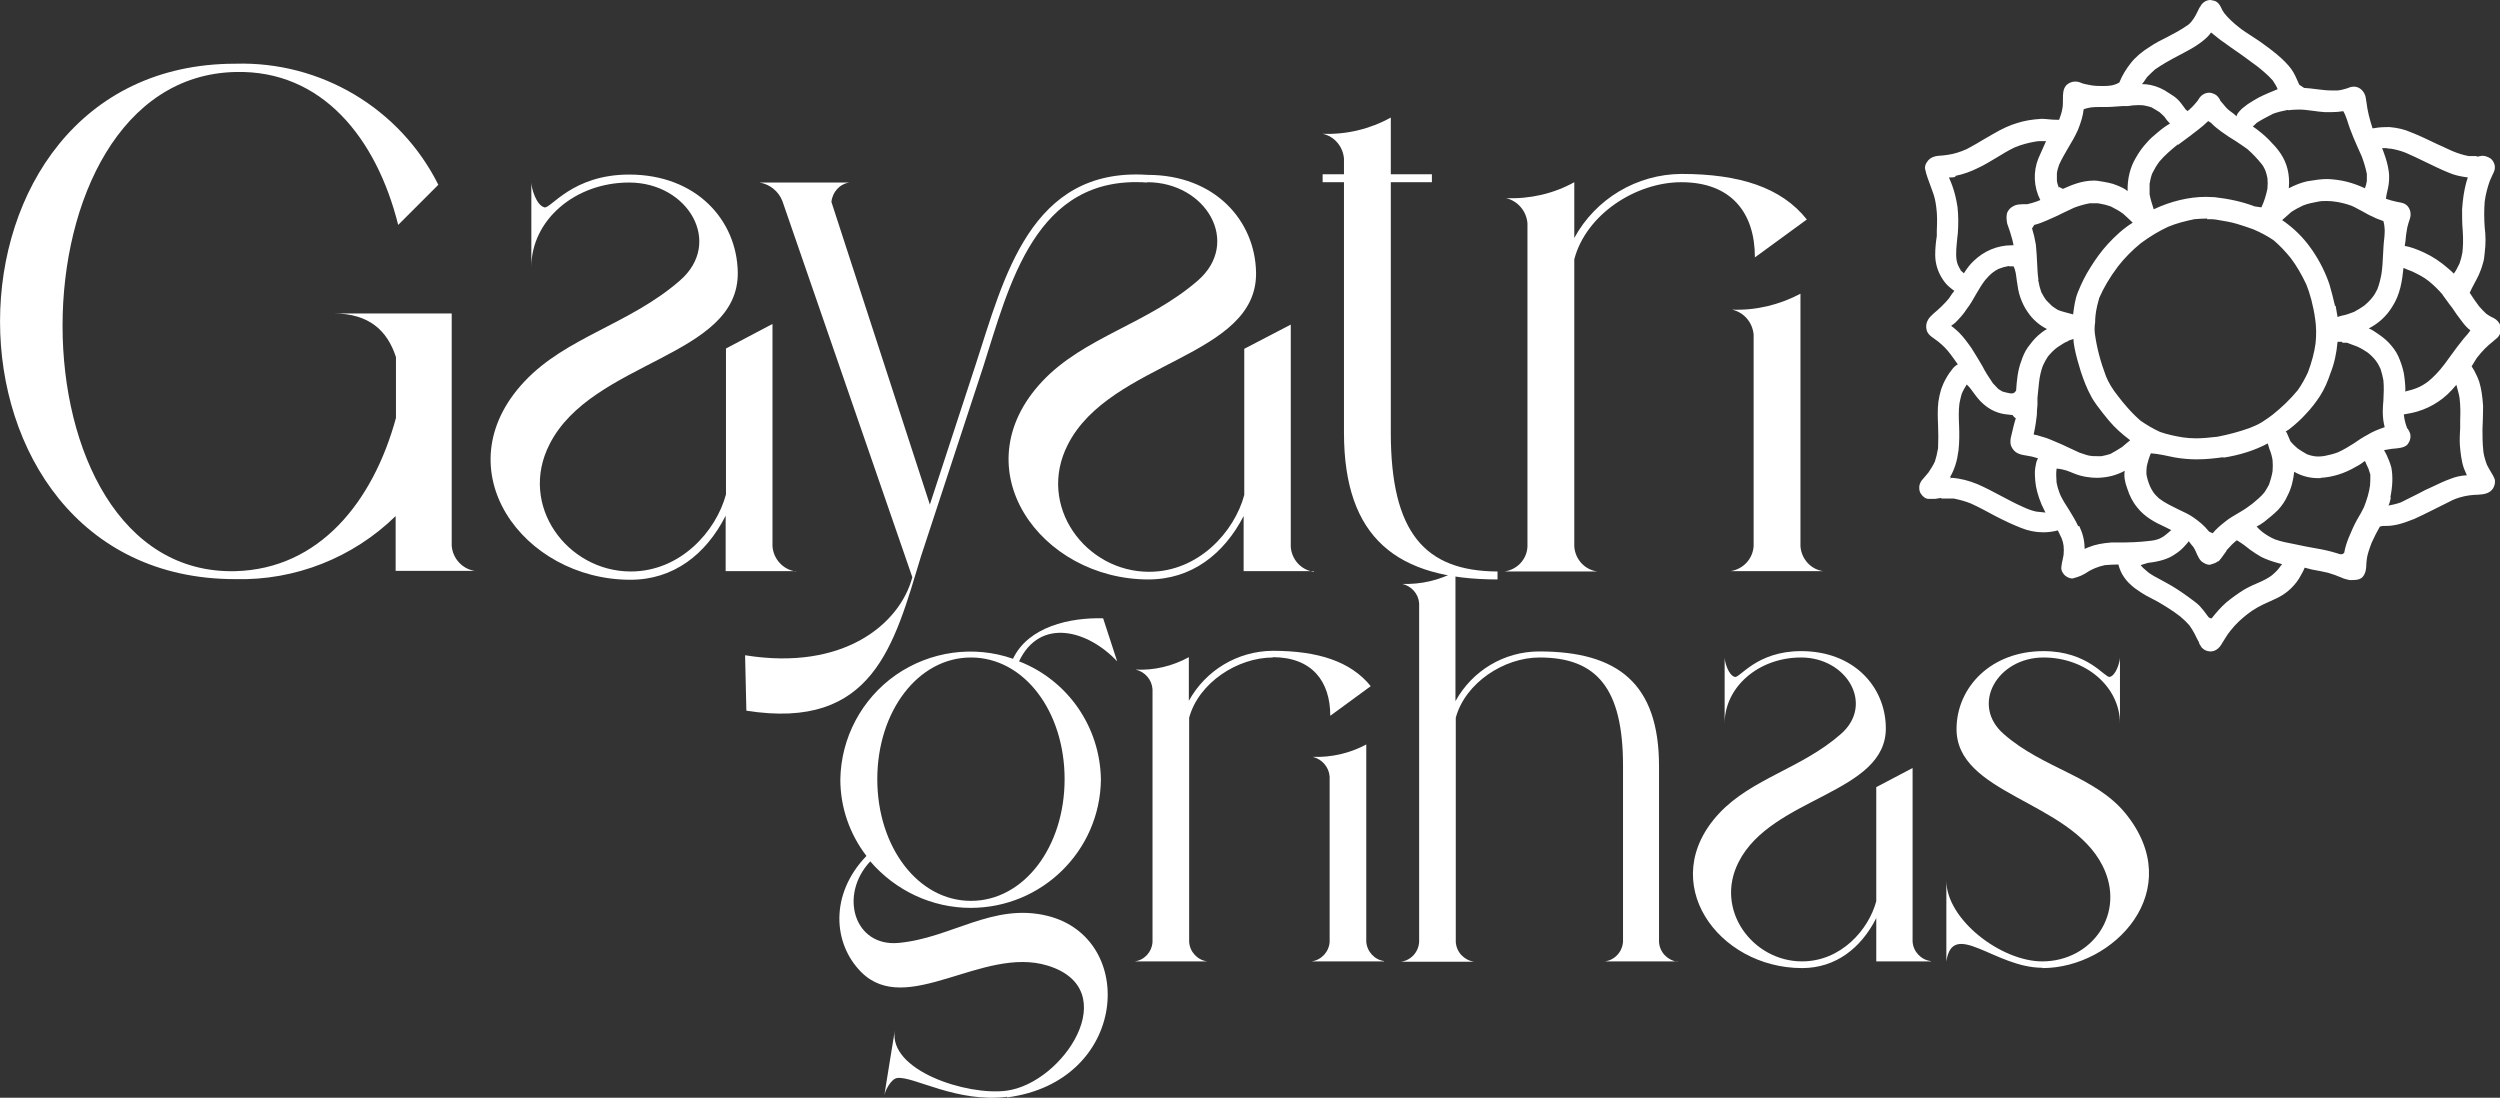
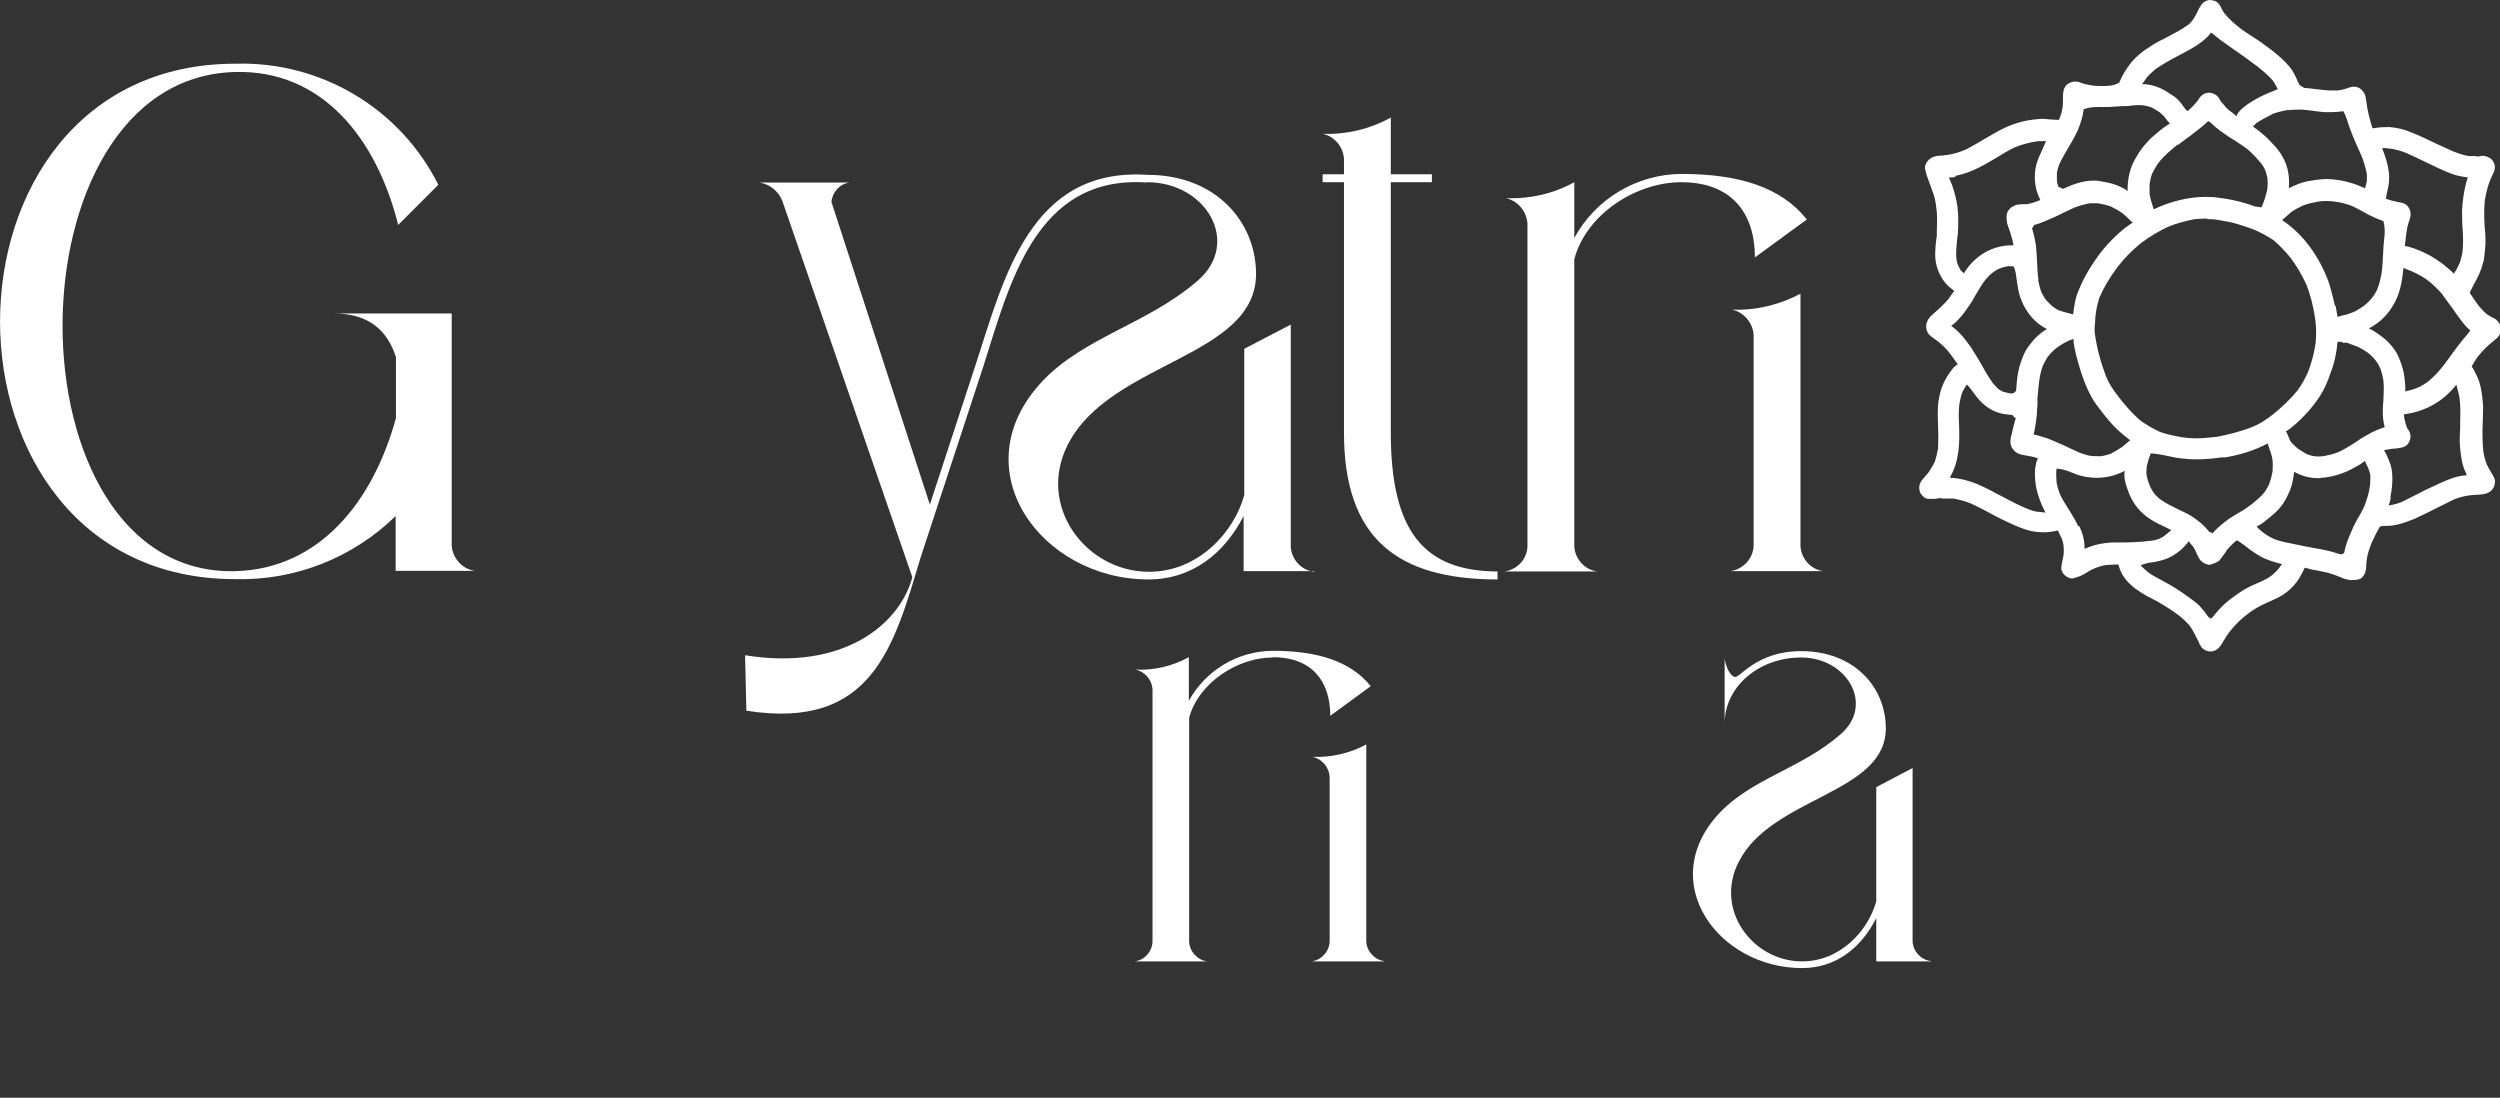
<svg xmlns="http://www.w3.org/2000/svg" id="Layer_1" data-name="Layer 1" viewBox="0 0 78.48 34.46">
  <rect x="0" y="0" width="78.48" height="34.46" fill="#333333" stroke="none" />
  <defs>
    <style>
      .cls-1 {
        fill: #fff;
        stroke-width: 0px;
      }
    </style>
  </defs>
  <g>
-     <path class="cls-1" d="M31.62,34.43c-1.58.2-2.94-.65-3.45-.59-.2.02-.39.41-.41.55.12-.73.21-1.32.33-2.04-.2,1.26,2.27,2.05,3.5,1.89,1.79-.23,3.73-3.19,1.29-3.93-2.03-.62-4.41,1.63-5.84.21-.9-.9-.99-2.45.15-3.64,0,0,0,0,.01-.01-.53-.69-.82-1.53-.82-2.4.02-1.31.67-2.53,1.74-3.28,1.08-.75,2.45-.94,3.68-.51.48-1.01,1.79-1.3,2.83-1.27l.44,1.35c-.92-.98-2.42-1.39-3.08,0,1.54.6,2.55,2.07,2.57,3.72-.03,2.23-1.85,4.02-4.09,4.02-1.21,0-2.36-.54-3.15-1.46-.99,1.05-.51,2.69.89,2.56,1.65-.15,2.96-1.27,4.67-.85,2.84.7,2.54,5.21-1.27,5.7ZM30.48,20.64c-1.66,0-2.94,1.69-2.94,3.82s1.28,3.82,2.94,3.82,2.94-1.69,2.94-3.82-1.27-3.82-2.94-3.82h0Z" />
    <path class="cls-1" d="M39.96,20.64c-1.11,0-2.33.79-2.63,1.89v7.04c.02.31.26.57.57.61h-2.28c.31-.04.54-.3.56-.61v-7.93c-.02-.3-.23-.55-.53-.62.58.03,1.16-.11,1.67-.39v1.37c.53-.96,1.53-1.56,2.63-1.57,1.42,0,2.45.33,3.08,1.11l-1.27.93c0-1.09-.58-1.84-1.81-1.84ZM43.45,30.18h-2.28c.31-.04.55-.3.57-.61v-5.19c-.02-.3-.24-.55-.53-.62.58.02,1.16-.11,1.68-.39v6.19c.02.31.26.57.56.61Z" />
-     <path class="cls-1" d="M52.67,30.18h-2.29c.31-.04.55-.3.57-.62v-5.52c0-2.44-.83-3.4-2.62-3.4-1.11,0-2.33.79-2.63,1.89v7.04c.02.32.26.57.57.62h-2.29c.31-.04.55-.3.57-.62v-10.63c-.02-.3-.24-.54-.53-.61.58.02,1.16-.11,1.67-.39v4.07c.53-.96,1.53-1.56,2.63-1.56,2.46,0,3.76,1,3.76,3.6v5.52c.02.32.26.57.57.62Z" />
    <path class="cls-1" d="M60.62,30.18h-1.72v-1.36c-.48.95-1.28,1.57-2.33,1.57-2.64,0-4.61-2.71-2.6-4.86,1.02-1.09,2.59-1.41,3.81-2.48,1.07-.92.21-2.41-1.24-2.41-1.34,0-2.4.93-2.4,2.07v-2.07c0,.14.12.56.32.61.16.04.68-.81,2.08-.81,1.65,0,2.64,1.11,2.66,2.39.04,2.09-3.58,2.17-4.62,4.23-.77,1.5.44,3.12,1.99,3.12,1.22,0,2.09-.99,2.33-1.89v-3.58l1.14-.6v5.45c.02.31.26.57.57.61Z" />
-     <path class="cls-1" d="M64.11,30.38c-1.48,0-2.81-1.54-3.01-.2v-2.54c0,1.23,1.72,2.54,3.01,2.54,1.56,0,2.65-1.51,1.89-3.01-1.04-2.05-4.62-2.23-4.58-4.32.02-1.28,1.08-2.41,2.73-2.41,1.4,0,1.92.84,2.08.81.2-.05.32-.48.32-.61v2.07c0-1.14-1.06-2.07-2.4-2.07-1.45,0-2.31,1.49-1.24,2.41,1.22,1.07,2.86,1.32,3.81,2.48,1.97,2.42-.36,4.86-2.6,4.86Z" />
  </g>
  <g>
    <path class="cls-1" d="M7.39,2c2.68-.08,5.17,1.4,6.37,3.8l-1.26,1.26c-.68-2.72-2.39-4.87-5.11-4.8C.16,2.42.15,18.11,7.39,17.93c2.63-.07,4.32-2.17,5.04-4.81v-1.91c-.27-.83-.84-1.37-1.96-1.37h3.71v7.29c.03.4.33.73.72.79h-2.48v-1.72c-1.34,1.31-3.16,2.03-5.04,1.98C-2.46,18.18-2.46,2,7.39,2Z" />
-     <path class="cls-1" d="M24.98,17.93h-2.2v-1.74c-.62,1.22-1.64,2.01-2.99,2.01-3.38,0-5.91-3.47-3.33-6.22,1.31-1.4,3.31-1.8,4.88-3.17,1.37-1.18.27-3.08-1.59-3.08-1.71,0-3.07,1.19-3.07,2.65v-2.65c0,.17.15.71.41.78.2.05.87-1.03,2.66-1.03,2.11,0,3.38,1.43,3.41,3.06.05,2.68-4.58,2.77-5.91,5.41-.98,1.92.56,3.99,2.55,3.99,1.56,0,2.68-1.26,2.99-2.42v-4.58l1.46-.77v6.98c.03.4.33.73.73.79Z" />
    <path class="cls-1" d="M41.24,17.93h-2.2v-1.73c-.62,1.2-1.64,1.99-2.99,1.99-3.38,0-5.91-3.47-3.33-6.22,1.31-1.39,3.31-1.8,4.88-3.16,1.37-1.19.27-3.09-1.59-3.09v-.12.13c-3.53-.25-4.33,3.25-5.15,5.8l-1.95,5.94c-.84,2.77-1.49,5.47-5.48,4.84l-.04-1.74c3.09.5,4.86-.98,5.25-2.45l-4.08-11.81c-.12-.31-.4-.53-.72-.58h2.83c-.31.04-.54.3-.57.61h0l3.09,9.5,1.44-4.4c.88-2.69,1.7-6.2,5.4-5.95,2.1,0,3.37,1.43,3.4,3.06.05,2.68-4.58,2.78-5.91,5.41-.98,1.92.56,3.99,2.55,3.99,1.56,0,2.68-1.26,2.99-2.41v-4.59l1.46-.76v6.98c.03.4.33.73.73.78Z" />
    <path class="cls-1" d="M47.01,17.93v.26c-3.15,0-4.82-1.29-4.82-4.61v-7.86h-.67v-.25h.67v-.49c-.03-.38-.3-.7-.67-.78.75.03,1.49-.15,2.14-.51v1.78h1.29v.25h-1.29v7.86c0,3.13,1.06,4.35,3.35,4.36Z" />
    <path class="cls-1" d="M52.78,5.72c-1.43,0-2.99,1.01-3.36,2.42v9.02c.03.4.33.73.73.78h-2.92c.4-.06.7-.38.72-.78V7.01c-.03-.38-.3-.7-.67-.79.75.03,1.49-.14,2.14-.5v1.75c.67-1.23,1.96-2,3.36-2.01,1.82,0,3.14.42,3.94,1.43l-1.63,1.19c0-1.4-.74-2.36-2.31-2.36ZM57.24,17.93h-2.92c.4-.06.7-.38.73-.78v-6.64c-.03-.39-.31-.71-.68-.79.75.03,1.49-.15,2.15-.5v7.93c.03.4.33.73.72.78Z" />
  </g>
  <path class="cls-1" d="M69.05.23c-.1.21-.16.33-.25.44-.04.05-.07.08-.11.11-.24.17-.46.28-.67.39-.18.09-.36.18-.52.29-.26.16-.46.33-.61.52-.14.18-.27.38-.36.61-.17.1-.33.11-.5.11-.12,0-.25,0-.37-.02-.09-.02-.18-.03-.28-.06-.07-.03-.14-.06-.23-.06-.11,0-.2.04-.28.11-.11.12-.11.28-.11.42s0,.24-.02.33c-.02.12-.06.23-.1.34h-.07c-.19,0-.34-.03-.48-.03-.31.02-.54.06-.76.13-.24.07-.48.18-.77.35l-.26.15c-.18.11-.37.22-.56.32-.2.09-.39.15-.59.18l-.16.02c-.12.01-.2.01-.28.04-.1.03-.17.09-.22.17-.04.05-.07.14-.06.2.02.11.05.2.08.29l.08.22.08.22c.06.15.09.31.11.46.04.27.03.52.02.76v.17c-.03.19-.05.39-.05.59,0,.27.08.53.23.76.07.11.15.2.24.27.04.03.08.07.13.1-.06.07-.11.15-.17.24-.14.17-.31.33-.49.48-.06.06-.12.11-.16.18-.06.1-.08.2-.05.33.02.08.07.14.14.2l.22.16c.15.12.28.25.39.4.08.1.15.21.23.32-.05.02-.11.07-.16.13-.08.1-.15.2-.21.31-.06.1-.11.22-.15.33-.04.13-.07.26-.09.4-.03.25-.02.49-.01.74.01.24.01.48,0,.72h0s0,0,0,0c-.03.17-.06.3-.1.42-.06.13-.13.23-.2.34l-.11.13-.11.13c-.04.06-.08.15-.07.23,0,.06.01.12.05.18.07.1.14.15.22.16h.23s0,0,0,0l.19-.03v.02h.16c.08,0,.15,0,.23,0,.2.04.38.09.55.16.26.12.5.25.74.38.27.14.54.27.82.38.22.09.46.14.7.14.16,0,.31-.02.46-.06.04.08.08.16.12.25.03.08.05.15.06.23.01.1.01.19,0,.29l-.03.15c-.02.08-.03.15-.04.23-.02.12.08.26.18.31.05.03.11.05.17.05.23-.06.32-.11.42-.17.15-.1.23-.13.3-.16.1-.04.2-.07.3-.09.14-.01.28-.02.42-.02.04.15.1.29.18.4.08.12.19.23.33.34.15.11.25.17.35.23l.19.1.19.1c.24.14.48.29.7.46.12.1.2.18.29.28.06.08.11.17.16.26l.08.16.07.13h-.01c.02.05.06.1.08.14.07.08.17.13.28.13.07,0,.13-.02.18-.05.09-.05.15-.14.2-.23.1-.16.16-.26.24-.36.18-.23.35-.38.54-.53.2-.16.43-.28.66-.38.1-.05.23-.1.34-.16.13-.07.27-.17.38-.28.11-.11.22-.24.31-.42.04-.07.08-.14.11-.22l.23.06c.17.03.33.06.5.1.14.04.28.09.42.15.08.04.17.06.26.08.04,0,.07,0,.09,0,.18,0,.26-.04.31-.09.09-.1.11-.2.12-.32,0-.08.01-.16.02-.25.01-.11.07-.3.15-.51.09-.2.17-.35.26-.51.04-.01.08-.02.12-.02h.06c.17,0,.26-.02.36-.04.18-.04.36-.11.54-.18.2-.09.4-.19.6-.29.2-.1.4-.2.6-.3.08-.04.3-.12.53-.15.09-.01.18-.02.27-.02.19-.01.38-.04.48-.21.05-.09.07-.2.04-.29-.03-.07-.06-.13-.1-.19-.06-.1-.1-.17-.14-.25-.05-.13-.09-.27-.11-.4-.03-.28-.03-.49-.03-.7.01-.25.02-.49.02-.74-.02-.29-.05-.53-.12-.76-.04-.12-.1-.25-.16-.36l-.08-.13.16-.26c.17-.22.33-.38.51-.52l.14-.12c.12-.12.14-.31.06-.45-.06-.1-.15-.16-.25-.2-.05-.03-.11-.06-.16-.1-.08-.07-.15-.15-.23-.24-.1-.13-.2-.28-.29-.42.09-.2.2-.38.28-.55.05-.11.1-.24.13-.36.04-.11.05-.23.06-.34.04-.31.03-.56,0-.81-.02-.27-.02-.54,0-.8.03-.23.09-.45.16-.65l.09-.2c.04-.08.07-.14.07-.23,0-.11-.07-.25-.18-.3-.06-.03-.13-.06-.22-.06l-.17.03v-.02h-.25c-.17-.03-.35-.09-.52-.16l-.48-.22c-.27-.13-.54-.26-.82-.37-.2-.09-.43-.14-.66-.16h-.08c-.22,0-.34.02-.46.04-.09-.28-.16-.55-.19-.81-.02-.1-.02-.16-.04-.22-.05-.14-.17-.28-.36-.28-.08,0-.15.03-.23.06-.13.04-.19.05-.27.06h-.03s-.11,0-.17,0c-.15,0-.31-.02-.47-.04-.13-.02-.26-.03-.39-.04l-.15-.1c-.09-.2-.15-.35-.25-.49-.11-.15-.26-.3-.45-.46-.18-.15-.37-.29-.57-.43l-.23-.15c-.13-.09-.27-.17-.39-.27-.18-.14-.34-.29-.46-.44-.04-.06-.07-.1-.09-.15-.07-.16-.15-.23-.25-.25l-.1-.02c-.14,0-.27.09-.33.23h0ZM68.63,3.46c-.13-.18-.19-.26-.26-.33-.08-.08-.17-.14-.27-.2-.2-.14-.39-.22-.58-.26-.09-.02-.18-.03-.28-.03.06-.06.1-.14.16-.22.08-.08.16-.16.25-.24.23-.16.48-.3.73-.43.16-.09.33-.17.49-.27.09-.05.16-.11.25-.17.14-.11.22-.19.29-.29.12.09.26.22.43.33.13.1.27.19.41.29l.17.12c.15.11.3.22.45.33.16.13.33.27.48.44.07.11.12.19.15.27-.19.08-.4.16-.61.27-.11.06-.22.13-.33.2,0,0-.18.14-.18.14-.13.13-.16.18-.17.24-.06-.06-.13-.11-.2-.16s-.14-.12-.2-.2l-.12-.14h.01c-.04-.07-.09-.15-.17-.19-.06-.03-.12-.05-.18-.05-.1,0-.18.04-.25.1-.05.05-.08.1-.11.15-.12.15-.22.25-.32.33-.01-.02-.02-.03-.02-.03h0ZM64.63,5.89c-.03-.08-.05-.14-.06-.22,0-.07,0-.15,0-.23.01-.09.04-.18.07-.27.09-.2.19-.36.28-.52.11-.18.22-.37.31-.57.1-.25.16-.45.18-.65.16-.06.3-.07.45-.07h.24c.18,0,.35-.02.53-.03h.17c.11-.02.22-.03.32-.03.08,0,.15,0,.23.02.06.01.13.03.19.05.09.05.17.1.25.15.06.05.11.1.16.15.03.04.05.08.08.11l.09.1c-.13.07-.26.17-.39.28-.12.1-.24.2-.34.32-.12.13-.24.29-.34.47-.18.3-.27.66-.26,1.05-.09-.08-.21-.13-.33-.18-.16-.07-.34-.1-.59-.14-.05-.01-.1-.01-.15-.01-.35,0-.68.13-.96.26l-.12-.06h0ZM71.83,3.46c.1-.01.2-.02.31-.02.08,0,.15,0,.23.01l.25.03c.12.02.24.03.36.04.07,0,.14,0,.21,0,.12,0,.25-.01.37-.03.1.17.14.36.21.55.07.19.15.38.24.58l.13.29c.06.16.12.35.16.55,0,.07,0,.14,0,.22-.01.07-.03.15-.06.23-.39-.18-.74-.27-1.17-.29-.21,0-.4.03-.64.07-.18.04-.37.11-.58.22.04-.44-.06-.79-.25-1.08-.08-.12-.17-.23-.27-.33-.15-.17-.29-.29-.47-.43l-.14-.1.11-.1h-.01c.17-.11.34-.2.52-.29h-.01c.16-.06.33-.1.49-.13h0ZM68.37,4.55h0s.08-.06.08-.06c.19-.14.38-.28.57-.43.1-.08.2-.16.3-.26l.11.07h-.01c.1.1.2.18.31.26.17.12.3.21.44.29.13.09.26.17.38.26.16.14.31.3.44.46.05.06.08.12.11.18.04.09.06.18.08.27.01.11.01.22,0,.33-.04.2-.1.4-.19.59l-.21-.03c-.39-.15-.82-.24-1.26-.29-.09,0-.18-.01-.27-.01-.54,0-1.11.14-1.64.39-.04-.13-.1-.3-.13-.47,0-.11,0-.23,0-.33.02-.11.04-.21.08-.32.07-.14.14-.26.23-.38.17-.2.35-.35.53-.5,0,0,.01-.01.02-.01,0,0,0,0,0,0s.02-.03.03-.03h0ZM61.39,5.52c.25-.05.49-.14.71-.25.2-.09.4-.22.59-.33.18-.11.36-.22.55-.31.21-.09.44-.15.68-.19.06-.01.12-.01.18-.01h.13c-.07.17-.16.35-.24.54-.17.42-.15.9.06,1.31l-.13.05c-.09.03-.18.06-.28.08-.21,0-.34,0-.45.07-.08.04-.16.12-.19.23-.02.11-.01.2.01.31.03.09.06.18.09.26.07.22.09.32.11.42-.02,0-.04,0-.06,0-.45,0-.87.18-1.19.49-.11.1-.21.23-.31.39l-.11-.1h.01c-.04-.06-.06-.11-.09-.17-.02-.05-.03-.1-.04-.15-.03-.22,0-.44.02-.66l.02-.18c.02-.28.02-.55-.01-.82-.04-.26-.09-.46-.16-.66l-.05-.13-.06-.14s.04,0,.06,0c.05,0,.09,0,.14-.02h0ZM76.88,8.45c-.26-.23-.52-.4-.78-.52-.24-.11-.43-.18-.61-.21.02-.1.03-.22.04-.33.01-.09.03-.17.04-.25.02-.09.05-.18.08-.27.05-.15.02-.3-.08-.41-.09-.09-.2-.1-.31-.12-.14-.03-.25-.06-.36-.1.01-.14.06-.28.08-.42.02-.12.02-.21.02-.29,0-.1-.02-.2-.04-.31-.04-.19-.11-.39-.18-.57h.13c.05.01.1.02.16.02h0c.17.03.31.07.46.13.2.09.4.18.6.28.25.12.49.24.74.34.18.08.37.12.6.15l-.05.16c-.07.26-.11.54-.13.85,0,.22,0,.44.02.66.02.3.01.5-.01.69-.02.11-.05.23-.09.34-.06.12-.11.23-.18.32-.05-.05-.1-.1-.15-.14h0ZM73.3,9.6c-.05-.23-.11-.44-.17-.66-.12-.36-.3-.73-.54-1.08-.21-.31-.47-.59-.77-.82-.06-.05-.12-.09-.18-.13.08-.07.17-.15.26-.23h0s.01-.01.02-.02c.12-.08.25-.15.38-.21.15-.06.31-.09.47-.12.09-.02.18-.02.27-.02.11,0,.22.01.33.03.12.02.29.06.45.12h0c.1.04.23.12.37.19.09.05.19.11.29.15.11.06.23.1.34.14.06.24.04.37.03.51-.03.25-.03.38-.04.52-.01.21-.02.42-.05.62-.03.17-.07.33-.13.49-.05.1-.1.19-.16.26-.07.09-.15.17-.26.26-.1.07-.2.13-.31.19-.15.06-.27.1-.39.12l-.13.04c-.02-.12-.04-.24-.06-.35h0ZM63.99,8.78c-.03-.2-.03-.36-.04-.51-.01-.2-.02-.39-.04-.59-.03-.18-.07-.35-.12-.51l.07-.11c.13-.03.25-.08.37-.13.2-.09.35-.15.5-.23l.38-.18c.16-.06.33-.11.5-.14.06,0,.1,0,.14,0,.08,0,.12,0,.16.01.12.02.24.05.35.09.14.07.27.14.39.23.1.09.2.18.3.28-.29.18-.55.42-.78.67-.21.23-.39.48-.55.74-.16.25-.28.5-.39.77-.09.22-.12.46-.15.7-.17-.05-.33-.08-.48-.14-.01-.01-.1-.06-.18-.12-.06-.06-.12-.12-.18-.18-.07-.09-.11-.17-.16-.26-.04-.11-.07-.23-.09-.35h-.01s.01-.04.01-.04h0ZM69.28,6.88c.11,0,.22,0,.32.02.24.04.43.07.63.13.17.05.34.11.51.17.23.1.44.21.63.34.19.16.37.35.54.56.18.24.34.51.49.83.11.27.22.66.28,1.1.03.2.04.48.01.75-.04.29-.12.59-.24.91-.09.19-.19.38-.32.56-.23.28-.49.53-.79.77-.1.08-.21.15-.33.23-.13.08-.27.14-.4.19-.31.11-.64.2-1,.27-.27.03-.47.05-.67.05-.14,0-.28-.01-.42-.03-.24-.04-.48-.09-.71-.17-.22-.1-.42-.22-.61-.35-.15-.13-.29-.27-.42-.42-.11-.12-.21-.25-.31-.38-.15-.19-.27-.38-.36-.6-.17-.45-.29-.9-.35-1.35-.01-.1-.01-.21.01-.34,0-.17.02-.26.03-.35.01-.08.05-.25.1-.42.14-.32.32-.63.59-.99.21-.27.45-.51.72-.73.3-.22.57-.38.85-.51.26-.11.54-.18.83-.24h0c.14-.01.27-.02.4-.02h0ZM63.07,8.36s.02,0,.02,0h0s.12,0,.12,0c.07.14.08.29.1.44.03.2.05.36.11.53.06.17.13.32.23.46.16.24.37.42.61.54-.1.05-.2.13-.29.21-.12.11-.23.25-.31.36-.1.14-.16.29-.21.44-.11.29-.14.61-.16.92-.05.08-.09.09-.14.09h-.04c-.11-.02-.18-.04-.25-.06l-.13-.08c-.06-.06-.11-.12-.17-.18-.13-.19-.24-.36-.33-.54-.11-.19-.22-.37-.34-.56-.12-.17-.25-.35-.4-.5-.08-.07-.15-.14-.24-.2l.13-.1c.13-.13.26-.27.36-.43.11-.14.2-.3.29-.46.09-.15.18-.31.29-.45.07-.08.14-.16.23-.23.06-.05.13-.09.19-.12.1-.04.21-.07.32-.09h0s0,0,0,0h0ZM75.51,12.27c0-.19-.02-.37-.05-.56-.04-.19-.1-.36-.17-.52s-.18-.3-.3-.43c-.12-.13-.28-.24-.4-.32-.07-.05-.15-.1-.23-.13.3-.15.56-.39.73-.67.26-.39.32-.84.36-1.23.08.04.17.07.27.11.19.09.37.18.53.31t0,0h0c.16.13.3.27.43.42h0,0s0,.01,0,.01h0c.11.14.19.27.29.39.1.15.21.31.33.46.09.12.17.2.25.26-.05.08-.13.17-.21.26-.14.17-.28.36-.41.54l-.19.26c-.18.24-.35.41-.52.55-.11.08-.22.15-.35.2-.12.05-.24.08-.37.11,0-.02,0-.03,0-.03h0ZM65.09,10.64c0,.1.02.2.04.31.05.25.12.48.19.71.09.27.19.54.33.79.05.1.12.19.18.28.15.2.26.34.37.47.19.23.42.43.67.62-.08.06-.16.14-.25.21-.12.08-.24.15-.37.22-.09.03-.18.05-.28.07-.06,0-.11,0-.15,0-.09,0-.14,0-.19-.01-.06,0-.2-.05-.35-.1l-.28-.13c-.18-.09-.37-.17-.56-.25-.16-.07-.28-.11-.4-.14-.06-.02-.13-.04-.2-.05.06-.27.08-.44.1-.61,0-.11.01-.22.02-.32v-.22c.02-.17.03-.33.05-.49.02-.18.06-.36.12-.52.05-.11.1-.2.16-.29.11-.13.2-.22.3-.29.12-.08.22-.15.33-.19v-.02s0,.01,0,.01l.17-.06h0ZM71.75,13.55l.12-.08c.19-.15.37-.31.53-.49.16-.17.3-.35.43-.55.14-.22.24-.45.33-.72.12-.3.19-.63.22-.98h.15v.03h.08s.03,0,.05,0h.02c.09.04.2.07.32.12.13.06.23.12.33.19.1.08.18.16.25.25.06.08.11.17.15.26.04.12.07.25.09.36.02.21.01.42,0,.62-.01.12-.02.24-.02.36,0,.17.02.34.06.49-.2.07-.36.13-.54.24-.15.08-.29.17-.43.27-.16.1-.32.2-.5.28-.13.05-.26.08-.4.11-.06.01-.12.02-.19.02-.06,0-.11,0-.16-.01-.07-.01-.14-.03-.22-.06-.11-.06-.2-.12-.29-.18-.08-.07-.16-.14-.23-.23l-.12-.28h-.01s0,0,0,0h0ZM75.04,15.6c.07-.35.08-.65.03-.92-.04-.15-.1-.29-.15-.4-.03-.05-.05-.1-.08-.15.08-.01.16-.03.24-.04.23-.02.37-.03.48-.12.09-.1.13-.23.1-.36-.02-.05-.04-.1-.07-.14l-.04-.05h.01c-.04-.09-.06-.18-.08-.27l-.02-.14c.23-.04.32-.06.42-.09.24-.07.47-.18.66-.31.2-.13.38-.3.57-.53.04.16.08.28.1.41.03.25.03.47.02.7v.24c-.01.18-.02.36-.01.54.02.21.04.49.13.74l.09.21c-.2.01-.36.05-.51.11-.19.07-.37.15-.55.24-.16.07-.33.15-.49.24-.17.09-.35.17-.52.26-.14.05-.27.08-.39.1.03-.06.05-.15.07-.23h0ZM61.22,14.97c.14-.24.22-.51.26-.82.03-.26.03-.52.02-.78-.01-.24-.02-.47.01-.7.02-.1.04-.2.07-.3.04-.1.09-.19.16-.3.09.08.17.2.26.32.21.29.45.47.72.56.14.05.28.06.46.08,0,0,.04.06.05.06,0,0,.04.04.05.04h0c-.06.18-.09.34-.13.5-.04.14-.07.31.02.44.08.13.19.19.38.22.14.02.29.05.43.1-.06.08-.07.19-.09.3-.02.14-.01.28,0,.4.02.23.08.46.2.75.04.08.08.16.12.25-.16-.02-.23-.02-.29-.03-.14-.03-.27-.08-.4-.14-.25-.11-.47-.23-.7-.35-.24-.13-.49-.26-.74-.37-.27-.11-.53-.18-.81-.2l-.06.02.03-.03h0ZM69.78,14.37c.52-.08,1-.23,1.41-.45l.05.17c.05.12.08.23.1.35.01.12.01.24,0,.36-.03.16-.07.3-.11.41-.04.08-.09.16-.14.24-.11.14-.25.25-.38.36-.13.1-.26.19-.4.27-.2.12-.33.19-.45.29-.17.13-.3.25-.4.37l-.11-.05c-.17-.21-.33-.33-.47-.43-.15-.11-.33-.19-.5-.27-.18-.09-.4-.19-.6-.34-.06-.06-.12-.11-.17-.18-.04-.06-.08-.12-.11-.19-.07-.16-.1-.28-.12-.4,0-.07,0-.15.01-.23.03-.14.07-.28.13-.42.26.02.5.08.75.13.23.04.46.06.69.06.29,0,.57-.03.85-.07h0ZM72.85,15c.36-.02.74-.13,1.11-.35.1-.05.19-.11.28-.18.03.08.07.15.11.24.02.06.04.13.06.19,0,.13,0,.23-.01.34-.03.23-.1.45-.19.68-.04.09-.13.25-.22.4-.1.18-.18.37-.26.56-.06.15-.11.3-.14.47-.03.04-.07.05-.1.05-.04,0-.08-.02-.12-.03-.22-.07-.45-.12-.69-.16-.22-.04-.44-.08-.66-.13-.21-.04-.42-.08-.61-.15-.14-.06-.27-.14-.39-.23-.07-.06-.13-.11-.18-.17.08-.04.16-.09.24-.15.15-.12.3-.24.43-.37.13-.14.23-.29.3-.45.12-.23.18-.48.21-.75.22.13.48.2.75.2h.08ZM65.24,16.52c-.08-.17-.18-.34-.28-.5-.11-.17-.22-.34-.3-.52,0,0,0,0,0,0,.01,0,0-.02-.01-.03-.04-.11-.07-.21-.09-.32-.01-.14-.02-.29,0-.44.25.02.39.09.54.15.26.11.54.14.74.14.34-.01.59-.08.86-.22-.03.16,0,.35.08.56.07.22.17.42.32.6.23.29.55.46.86.6l.2.1c-.06.05-.12.11-.19.16-.06.05-.12.08-.18.11-.1.04-.2.06-.31.07-.32.04-.65.05-.98.05h-.22c-.27.02-.5.06-.72.15l-.12.05c0-.29-.07-.51-.17-.72h0ZM69.64,17.63s.07-.09.09-.11l.16-.22s0-.01,0-.01h0s.01-.02.02-.03c.1-.11.2-.22.31-.3.15.09.3.2.42.3.11.08.22.15.34.22.16.08.33.14.51.19l.15.04s-.07.08-.1.13h0c-.07.09-.14.15-.22.22-.13.1-.28.17-.44.24-.1.04-.28.12-.45.22-.19.12-.37.25-.54.39-.17.15-.32.32-.46.5-.01,0-.02,0-.02,0-.06,0-.09-.05-.12-.09-.07-.1-.15-.2-.24-.3-.1-.1-.22-.18-.34-.27-.22-.16-.44-.31-.68-.44l-.2-.11c-.13-.07-.27-.14-.39-.23-.13-.11-.19-.16-.24-.23l.23-.07c.35-.04.63-.12.83-.26.13-.08.25-.18.35-.3.04-.04.07-.08.1-.12.03.05.07.09.1.13.04.04.07.09.1.15.1.23.15.34.27.4.06.04.13.06.19.06.17-.05.21-.07.27-.12h0ZM64,8.82h0s0,0,0,0h0ZM63.98,8.82h.01s0-.02,0-.03v.03h-.01Z" />
</svg>